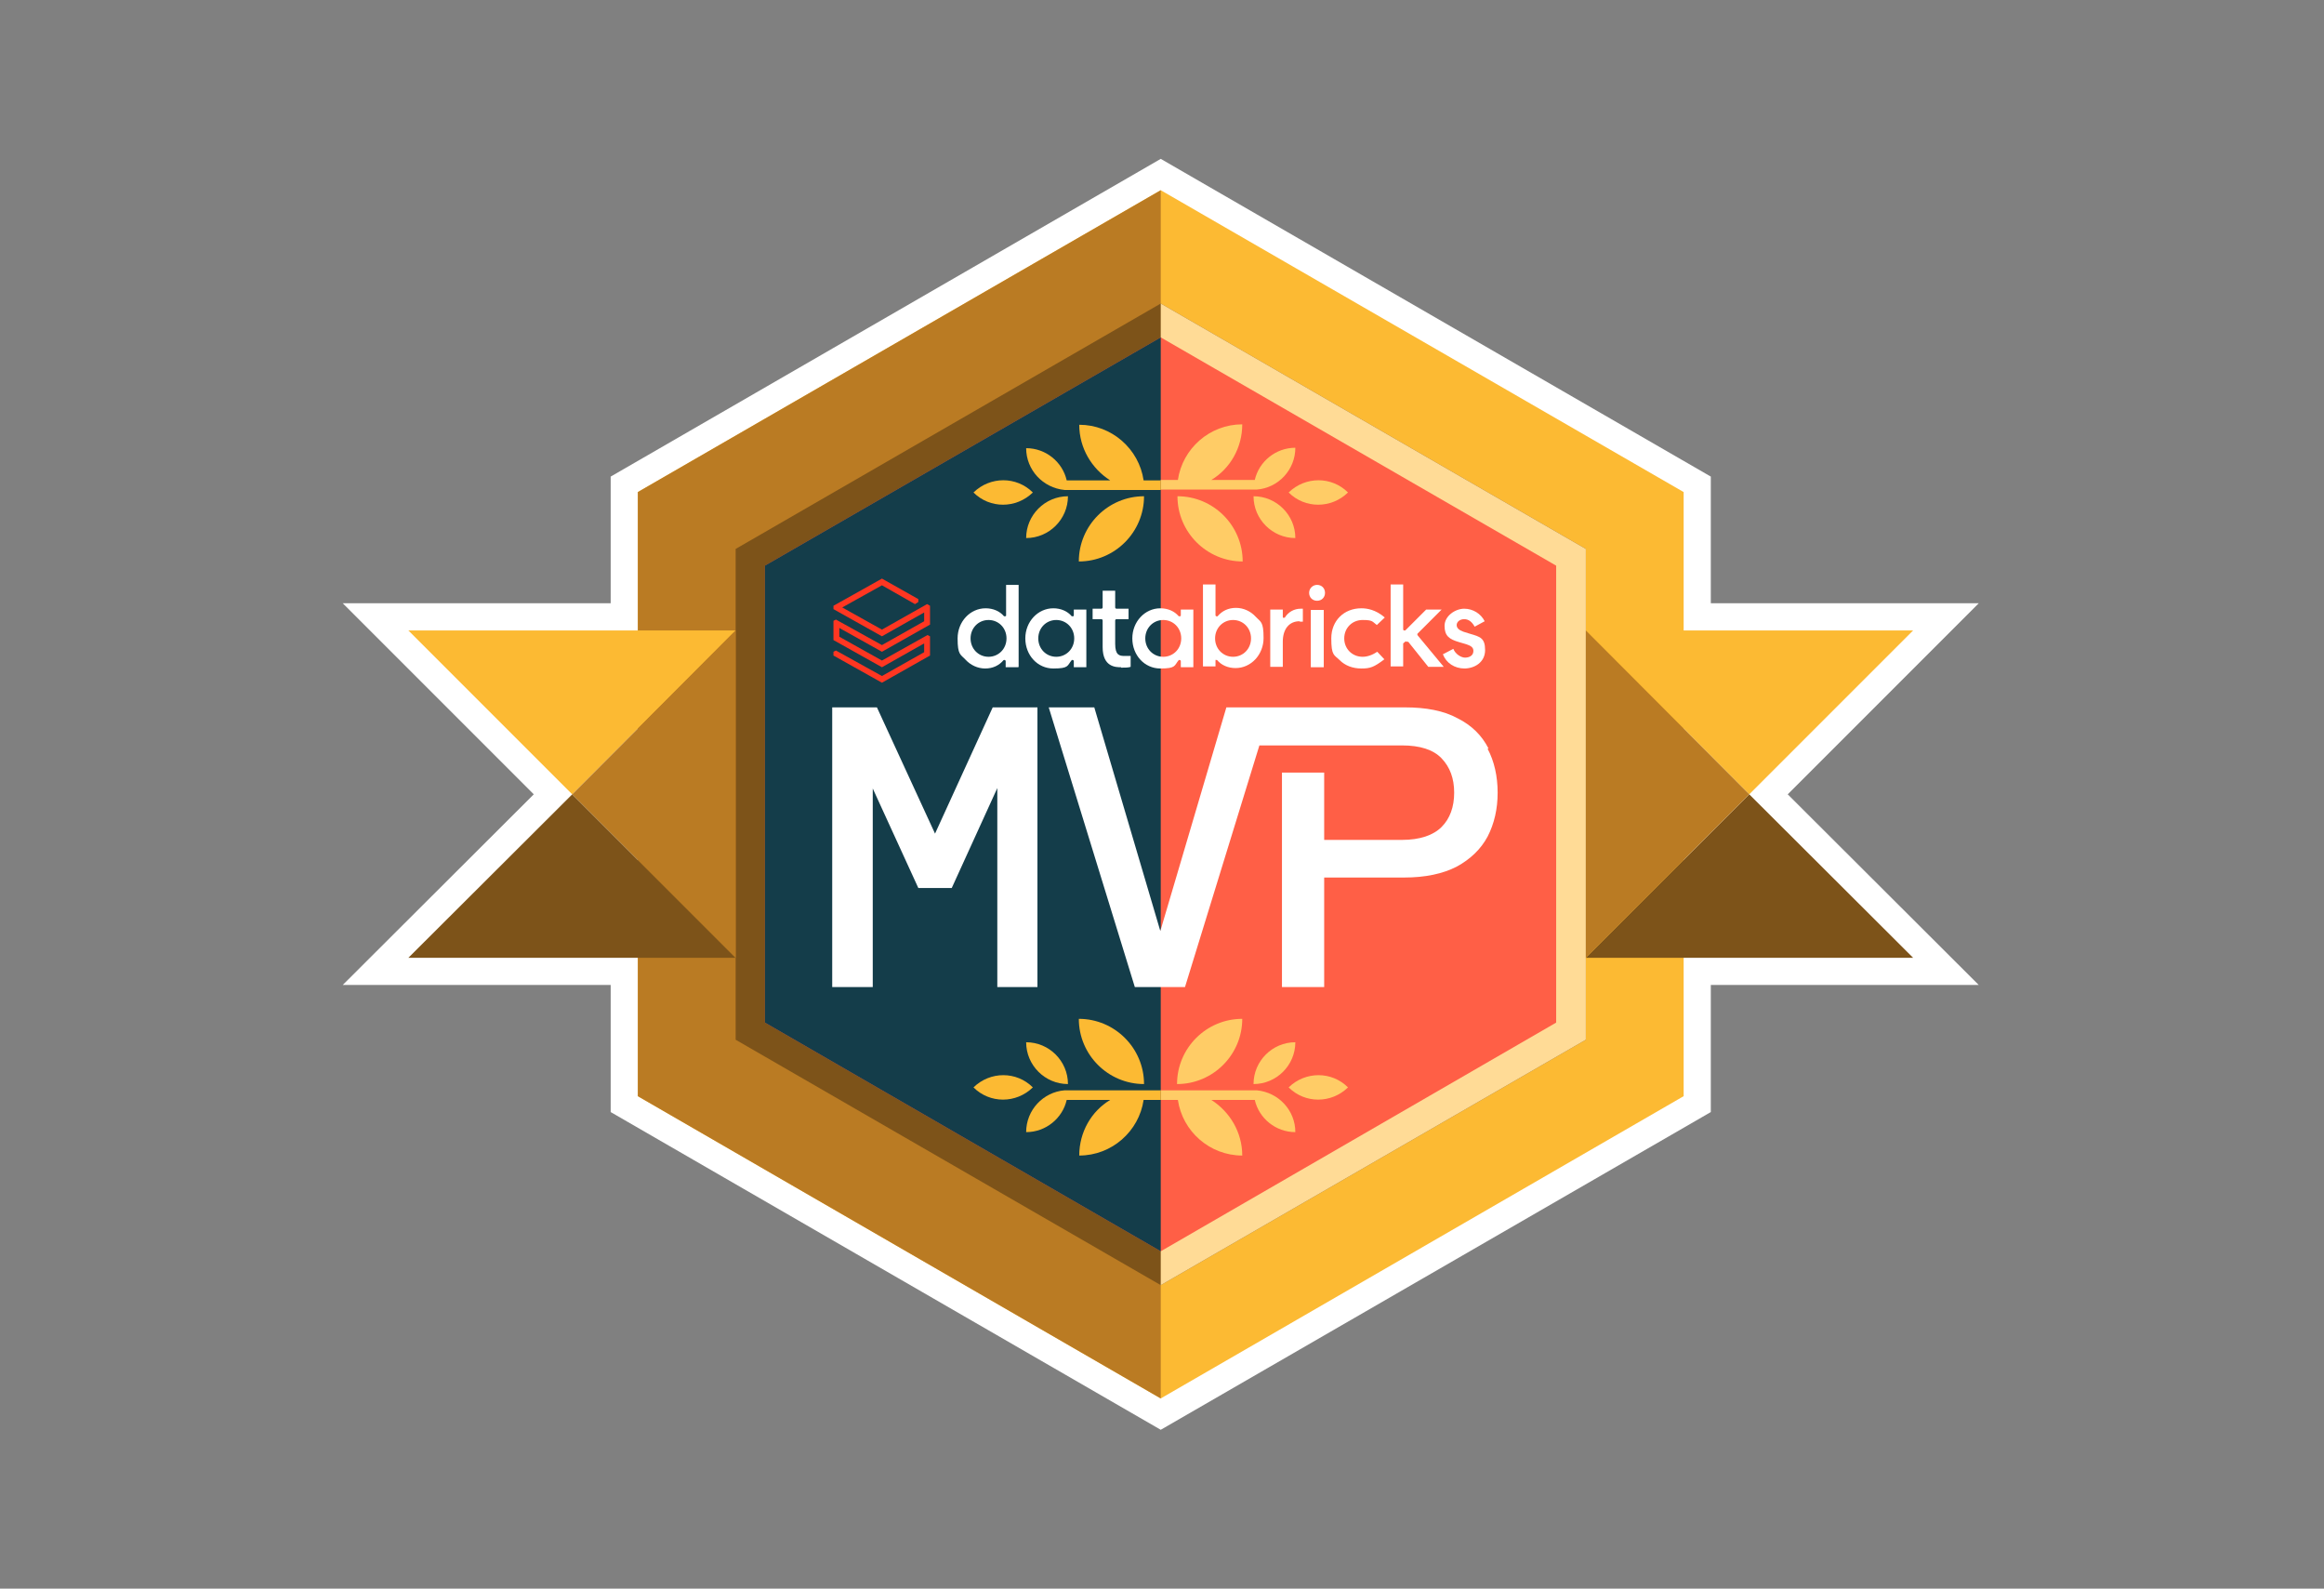
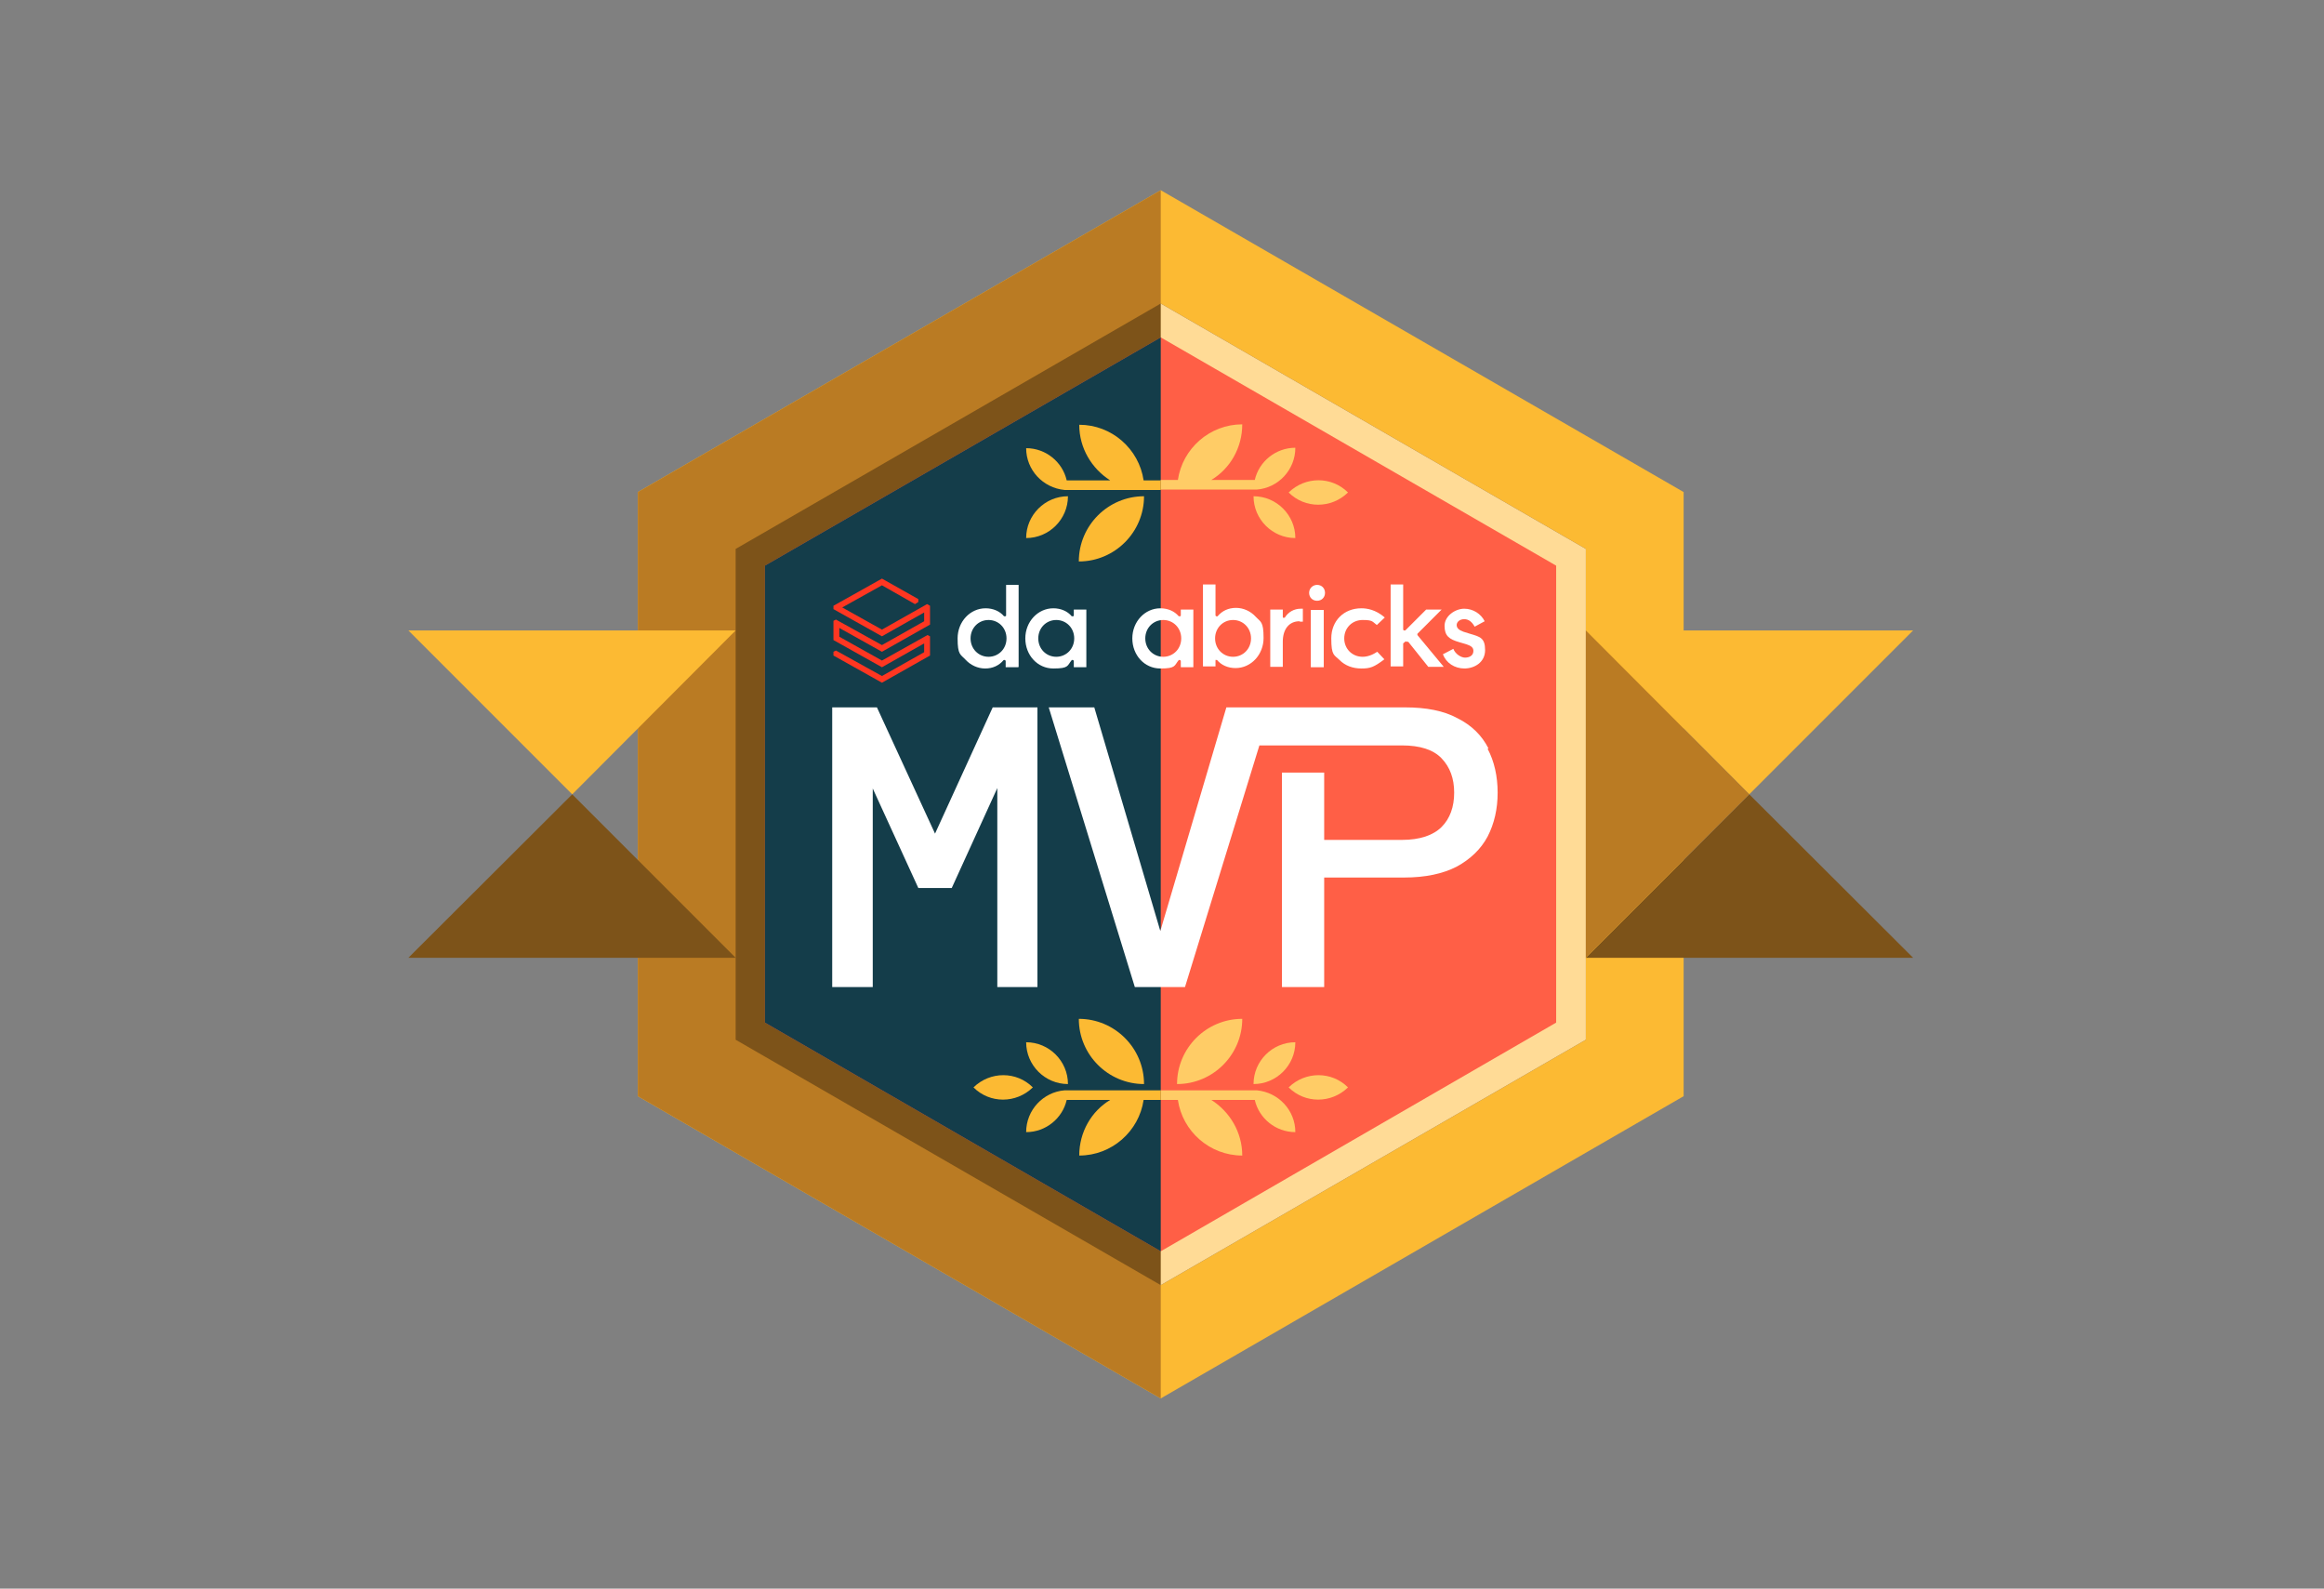
<svg xmlns="http://www.w3.org/2000/svg" width="556" height="380" viewBox="0 0 556 380" fill="none">
  <rect x="0" y="0" width="556" height="380" fill="#808080" stroke="none" />
  <g clip-path="url(#clip0_2024_1947)">
-     <path d="M473.4 144.3H409.3V114L277.7 38L146.1 114V144.3H82L127.7 190L82 235.6H146.1V266L277.7 342L409.3 266V235.6H473.4L427.7 190L473.4 144.3Z" fill="white" />
    <path d="M277.7 45.5L152.6 117.7V262.2L277.7 334.5L402.8 262.2V117.7L277.7 45.5Z" fill="#FCBA33" />
    <path d="M277.7 45.5L152.6 117.7V262.2L277.7 334.5" fill="#BA7B23" />
    <path d="M277.7 307.4L379.4 248.7V131.3L277.7 72.6L176 131.3V248.7L277.7 307.4Z" fill="#7D5319" />
    <path d="M277.7 307.4L379.4 248.7V131.3L277.7 72.6" fill="#FFDB96" />
    <path d="M277.7 80.7L183 135.3V244.6L277.7 299.3L372.3 244.6V135.3L277.7 80.7Z" fill="#FF5F46" />
    <path d="M277.7 80.7L183 135.3V244.6L277.7 299.3" fill="#143D4A" />
    <path d="M243.7 159.5V139.9H240.7V147.2C240.7 147.3 240.7 147.4 240.5 147.4C240.4 147.4 240.3 147.4 240.2 147.4C239.2 146.2 237.6 145.5 235.8 145.5C232.1 145.5 229.1 148.7 229.1 152.7C229.1 156.7 229.8 156.5 231 157.8C232.2 159.1 233.9 159.9 235.7 159.9C237.5 159.9 239 159.2 240.1 157.9C240.1 157.9 240.3 157.8 240.4 157.9C240.5 157.9 240.6 158 240.6 158.1V159.6H243.6L243.7 159.5ZM236.5 157.1C234.1 157.1 232.2 155.2 232.2 152.7C232.2 150.2 234.1 148.3 236.5 148.3C238.9 148.3 240.8 150.2 240.8 152.7C240.8 155.2 238.9 157.1 236.5 157.1Z" fill="white" />
    <path d="M259.9 159.5V145.8H256.9V147.2C256.9 147.3 256.9 147.4 256.7 147.4C256.6 147.4 256.5 147.4 256.4 147.4C255.4 146.2 253.8 145.5 252 145.5C248.3 145.5 245.3 148.7 245.3 152.7C245.3 156.7 248.2 159.9 252 159.9C255.8 159.9 255.3 159.2 256.4 157.9C256.4 157.9 256.6 157.8 256.7 157.9C256.8 157.9 256.9 158 256.9 158.1V159.6H259.9V159.5ZM252.7 157.1C250.3 157.1 248.4 155.2 248.4 152.7C248.4 150.2 250.3 148.3 252.7 148.3C255.1 148.3 257 150.2 257 152.7C257 155.2 255.1 157.1 252.7 157.1Z" fill="white" />
    <path d="M285.5 159.5V145.8H282.5V147.2C282.5 147.3 282.5 147.4 282.3 147.4C282.2 147.4 282.1 147.4 282 147.4C281 146.2 279.4 145.5 277.6 145.5C273.9 145.5 270.9 148.7 270.9 152.7C270.9 156.7 273.8 159.9 277.6 159.9C281.4 159.9 280.9 159.2 282 157.9C282 157.9 282.2 157.8 282.3 157.9C282.4 157.9 282.5 158 282.5 158.1V159.6H285.5V159.5ZM278.3 157.1C275.9 157.1 274 155.2 274 152.7C274 150.2 275.9 148.3 278.3 148.3C280.7 148.3 282.6 150.2 282.6 152.7C282.6 155.2 280.7 157.1 278.3 157.1Z" fill="white" />
    <path d="M291 157.9C291 157.9 291.1 157.9 291.2 157.9C292.2 159.1 293.8 159.8 295.6 159.8C299.3 159.8 302.3 156.6 302.3 152.6C302.3 148.6 301.6 148.8 300.4 147.5C299.2 146.2 297.5 145.4 295.7 145.4C293.9 145.4 292.4 146.1 291.3 147.4C291.3 147.4 291.1 147.5 291 147.4C290.9 147.4 290.8 147.3 290.8 147.2V139.8H287.8V159.4H290.8V158C290.8 157.9 290.8 157.8 291 157.8V157.9ZM290.7 152.7C290.7 150.2 292.6 148.3 295 148.3C297.4 148.3 299.3 150.2 299.3 152.7C299.3 155.2 297.4 157.1 295 157.1C292.6 157.1 290.7 155.2 290.7 152.7Z" fill="white" />
    <path d="M311 148.7C311.3 148.7 311.5 148.7 311.7 148.7V145.6C311.7 145.6 311.4 145.6 311.2 145.6C309.6 145.6 308.2 146.4 307.4 147.7C307.4 147.7 307.2 147.8 307.1 147.8C307 147.8 306.9 147.7 306.9 147.5V145.8H303.9V159.5H306.9V153.5C306.9 150.5 308.4 148.6 310.9 148.6L311 148.7Z" fill="white" />
    <path d="M316.7 145.9H313.6V159.6H316.7V145.9Z" fill="white" />
    <path d="M315.1 139.9C314.1 139.9 313.2 140.7 313.2 141.8C313.2 142.9 314 143.7 315.1 143.7C316.2 143.7 317 142.9 317 141.8C317 140.7 316.2 139.9 315.1 139.9Z" fill="white" />
    <path d="M325.7 145.5C321.5 145.5 318.5 148.5 318.5 152.7C318.5 156.9 319.2 156.6 320.5 157.9C321.8 159.2 323.6 159.9 325.7 159.9C327.8 159.9 328.7 159.6 331.2 157.7L329.5 155.9C328.3 156.7 327.1 157.1 326 157.1C323.5 157.1 321.6 155.2 321.6 152.7C321.6 150.2 323.5 148.3 326 148.3C328.5 148.3 328.3 148.7 329.4 149.5L331.3 147.7C329.1 145.8 327 145.5 325.7 145.5Z" fill="white" />
    <path d="M336.5 153.5C336.5 153.5 336.6 153.5 336.7 153.5C336.7 153.5 336.8 153.5 336.9 153.5L341.7 159.5H345.4L339.1 151.9C339.1 151.8 339.1 151.6 339.1 151.6L344.9 145.8H341.2L336.2 150.8C336.2 150.8 336 150.8 335.9 150.8C335.9 150.8 335.7 150.7 335.7 150.6V139.8H332.7V159.4H335.7V154.1C335.7 154.1 335.7 154 335.7 153.9L336.3 153.4L336.5 153.5Z" fill="white" />
    <path d="M350.3 159.9C352.8 159.9 355.3 158.4 355.3 155.5C355.3 152.6 354.1 152.3 351.7 151.6L350.1 151.1C349 150.7 348.5 150.2 348.5 149.5C348.5 148.8 349.2 148.1 350.3 148.1C351.4 148.1 352.2 148.8 352.8 149.9L355.2 148.6C354.3 146.8 352.4 145.6 350.3 145.6C348.2 145.6 345.6 147.3 345.6 149.7C345.6 152.1 346.7 152.9 349.1 153.6L350.8 154.1C352 154.5 352.5 154.9 352.5 155.7C352.5 156.9 351.4 157.3 350.5 157.3C349.6 157.3 348.2 156.5 347.7 155.2L345.2 156.5C346 158.6 348 159.9 350.4 159.9H350.3Z" fill="white" />
-     <path d="M268.2 159.7C269.2 159.7 270 159.7 270.5 159.5V156.9C270.1 156.9 269.4 156.9 269 156.9C267.8 156.9 266.8 156.7 266.8 154V148.4C266.8 148.3 266.9 148.1 267.1 148.1H270V145.6H267.1C267 145.6 266.8 145.5 266.8 145.3V141.3H263.8V145.3C263.8 145.4 263.7 145.6 263.5 145.6H261.4V148.1H263.5C263.6 148.1 263.8 148.2 263.8 148.4V154.8C263.8 159.6 267 159.6 268.2 159.6V159.7Z" fill="white" />
    <path d="M211 155.9L222.5 149.4V144.9L221.8 144.5L211 150.6L201.5 145.3L211 140L218.9 144.5L219.7 144V143.3L211 138.4L199.4 144.9V145.7L211 152.2L221.1 146.5V148.6L211 154.3L200 148.2L199.4 148.5V153.1L211 159.6L221.1 153.9V156L211 161.7L200 155.6L199.4 155.9V156.8L211 163.3L222.5 156.8V152.2L221.9 151.9L211 158L200.8 152.3V150.2L211 155.9Z" fill="#FF3621" />
    <path d="M223.7 199.4L209.8 169.2H199.1V236.1H208.8V188.6L219.7 212.4H227.7L238.6 188.5V236.1H248.2V169.2H237.5L223.7 199.4Z" fill="white" />
    <path d="M356.1 179C354.5 175.9 352.1 173.5 348.7 171.8C345.4 170 341.2 169.2 336.1 169.2H293.4L277.6 222.7L261.8 169.2H250.9L271.5 236.1H283.5L301.3 178.3H335.4C339.7 178.3 342.9 179.3 344.9 181.4C346.9 183.5 347.9 186.2 347.9 189.6C347.9 193 346.9 195.8 344.9 197.8C342.9 199.8 339.7 200.9 335.4 200.9H316.8V184.8H306.7V236.1H316.8V209.9H335.9C341 209.9 345.2 209 348.5 207.3C351.8 205.5 354.3 203.1 355.9 200.1C357.5 197 358.3 193.5 358.3 189.6C358.3 185.7 357.5 182.1 355.9 179.1L356.1 179Z" fill="white" />
    <path d="M297.2 243.7C288.6 243.7 281.6 250.7 281.6 259.3C290.2 259.3 297.2 252.3 297.2 243.7Z" fill="#FFCC66" />
    <path d="M300.7 260.8H277.7V263.1H281.8C282.9 270.6 289.4 276.4 297.2 276.4C297.2 270.8 294.2 265.9 289.8 263.1H300.2C301.2 267.5 305.2 270.8 309.9 270.8C309.9 265.6 305.9 261.3 300.7 260.8Z" fill="#FFCC66" />
    <path d="M309.9 249.3C304.4 249.3 299.9 253.8 299.9 259.3C305.4 259.3 309.9 254.8 309.9 249.3Z" fill="#FFCC66" />
    <path d="M308.3 260.1C312.2 264 318.5 264 322.5 260.1C318.6 256.2 312.3 256.2 308.3 260.1Z" fill="#FFCC66" />
    <path d="M277.7 260.8H254.7C249.6 261.2 245.5 265.5 245.5 270.8C250.2 270.8 254.2 267.5 255.2 263.1H265.6C261.1 265.8 258.2 270.8 258.2 276.4C266 276.4 272.5 270.6 273.6 263.1H277.7V260.8Z" fill="#FCBA33" />
    <path d="M273.7 259.3C273.7 250.7 266.7 243.7 258.1 243.7C258.1 252.3 265.1 259.3 273.7 259.3Z" fill="#FCBA33" />
-     <path d="M255.5 259.3C255.5 253.8 251 249.3 245.5 249.3C245.5 254.8 250 259.3 255.5 259.3Z" fill="#FCBA33" />
+     <path d="M255.5 259.3C255.5 253.8 251 249.3 245.5 249.3C245.5 254.8 250 259.3 255.5 259.3" fill="#FCBA33" />
    <path d="M232.9 260.1C236.8 264 243.1 264 247.1 260.1C243.2 256.2 236.9 256.2 232.9 260.1Z" fill="#FCBA33" />
    <path d="M300.7 117.1C305.8 116.7 309.9 112.4 309.9 107.1C305.2 107.1 301.2 110.4 300.2 114.8H289.8C294.3 112.1 297.2 107.1 297.2 101.5C289.4 101.5 282.9 107.3 281.8 114.8H277.7V117.1H300.7Z" fill="#FFCC66" />
-     <path d="M281.7 118.7C281.7 127.3 288.7 134.3 297.3 134.3C297.3 125.7 290.3 118.7 281.7 118.7Z" fill="#FFCC66" />
    <path d="M299.9 118.7C299.9 124.2 304.4 128.7 309.9 128.7C309.9 123.2 305.4 118.7 299.9 118.7Z" fill="#FFCC66" />
    <path d="M308.3 117.8C312.2 121.7 318.5 121.7 322.5 117.8C318.6 113.9 312.3 113.9 308.3 117.8Z" fill="#FFCC66" />
    <path d="M273.6 114.9C272.5 107.4 266 101.6 258.2 101.6C258.2 107.2 261.2 112.1 265.6 114.9H255.2C254.2 110.5 250.2 107.2 245.5 107.2C245.5 112.4 249.5 116.7 254.7 117.2H277.7V114.9H273.6Z" fill="#FCBA33" />
    <path d="M258.1 134.3C266.7 134.3 273.7 127.3 273.7 118.7C265.1 118.7 258.1 125.7 258.1 134.3Z" fill="#FCBA33" />
    <path d="M245.5 128.7C251 128.7 255.5 124.2 255.5 118.7C250 118.7 245.5 123.2 245.5 128.7Z" fill="#FCBA33" />
-     <path d="M232.9 117.8C236.8 121.7 243.1 121.7 247.1 117.8C243.2 113.9 236.9 113.9 232.9 117.8Z" fill="#FCBA33" />
    <path d="M379.4 150.8H457.7L418.5 190L379.4 150.8Z" fill="#FCBA33" />
    <path d="M457.7 229.1H379.4L418.5 190L457.7 229.1Z" fill="#7D5319" />
    <path d="M379.4 229.1V150.8L418.5 190L379.4 229.1Z" fill="#BA7B23" />
    <path d="M176 150.8H97.7L136.9 190L176 150.8Z" fill="#FCBA33" />
    <path d="M97.7 229.1H176L136.9 190L97.7 229.1Z" fill="#7D5319" />
-     <path d="M176 229.1V150.8L136.9 190L176 229.1Z" fill="#BA7B23" />
  </g>
  <defs>
    <clipPath id="clip0_2024_1947">
      <rect width="391.4" height="304" fill="white" transform="translate(82 38)" />
    </clipPath>
  </defs>
</svg>